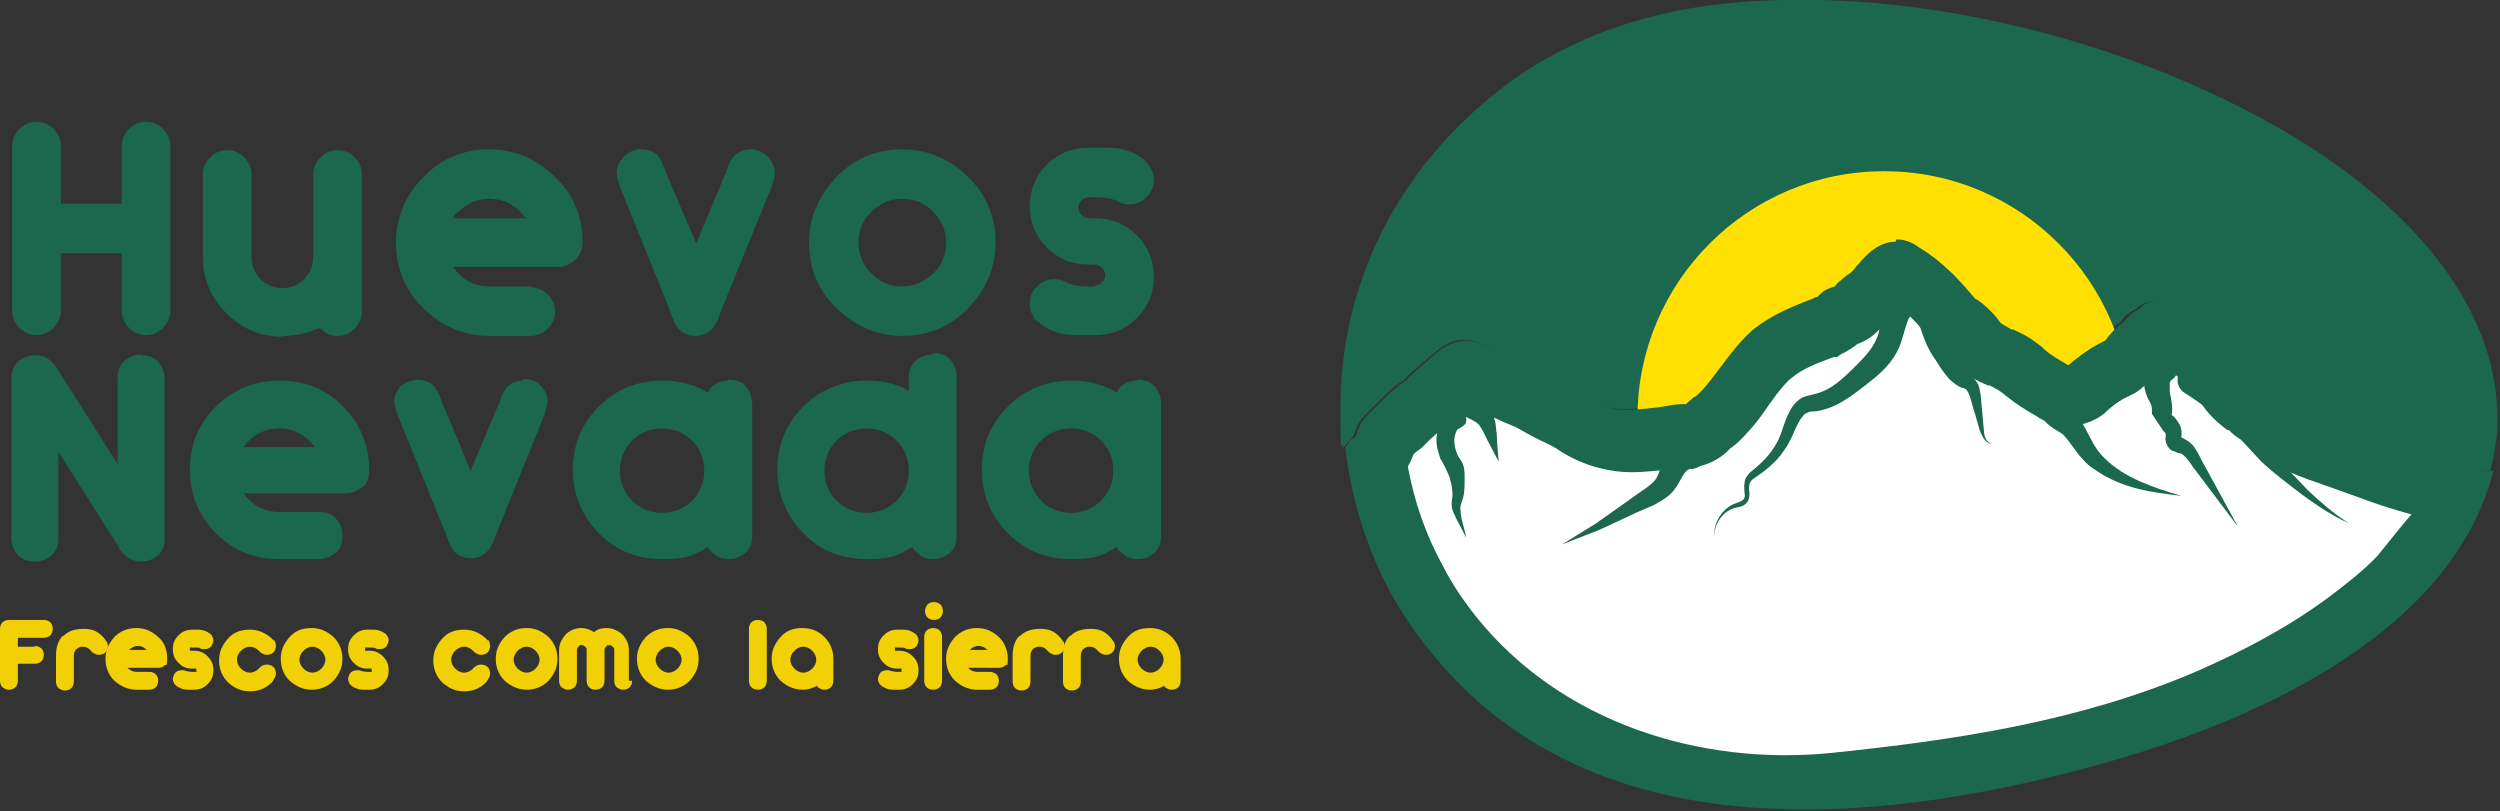
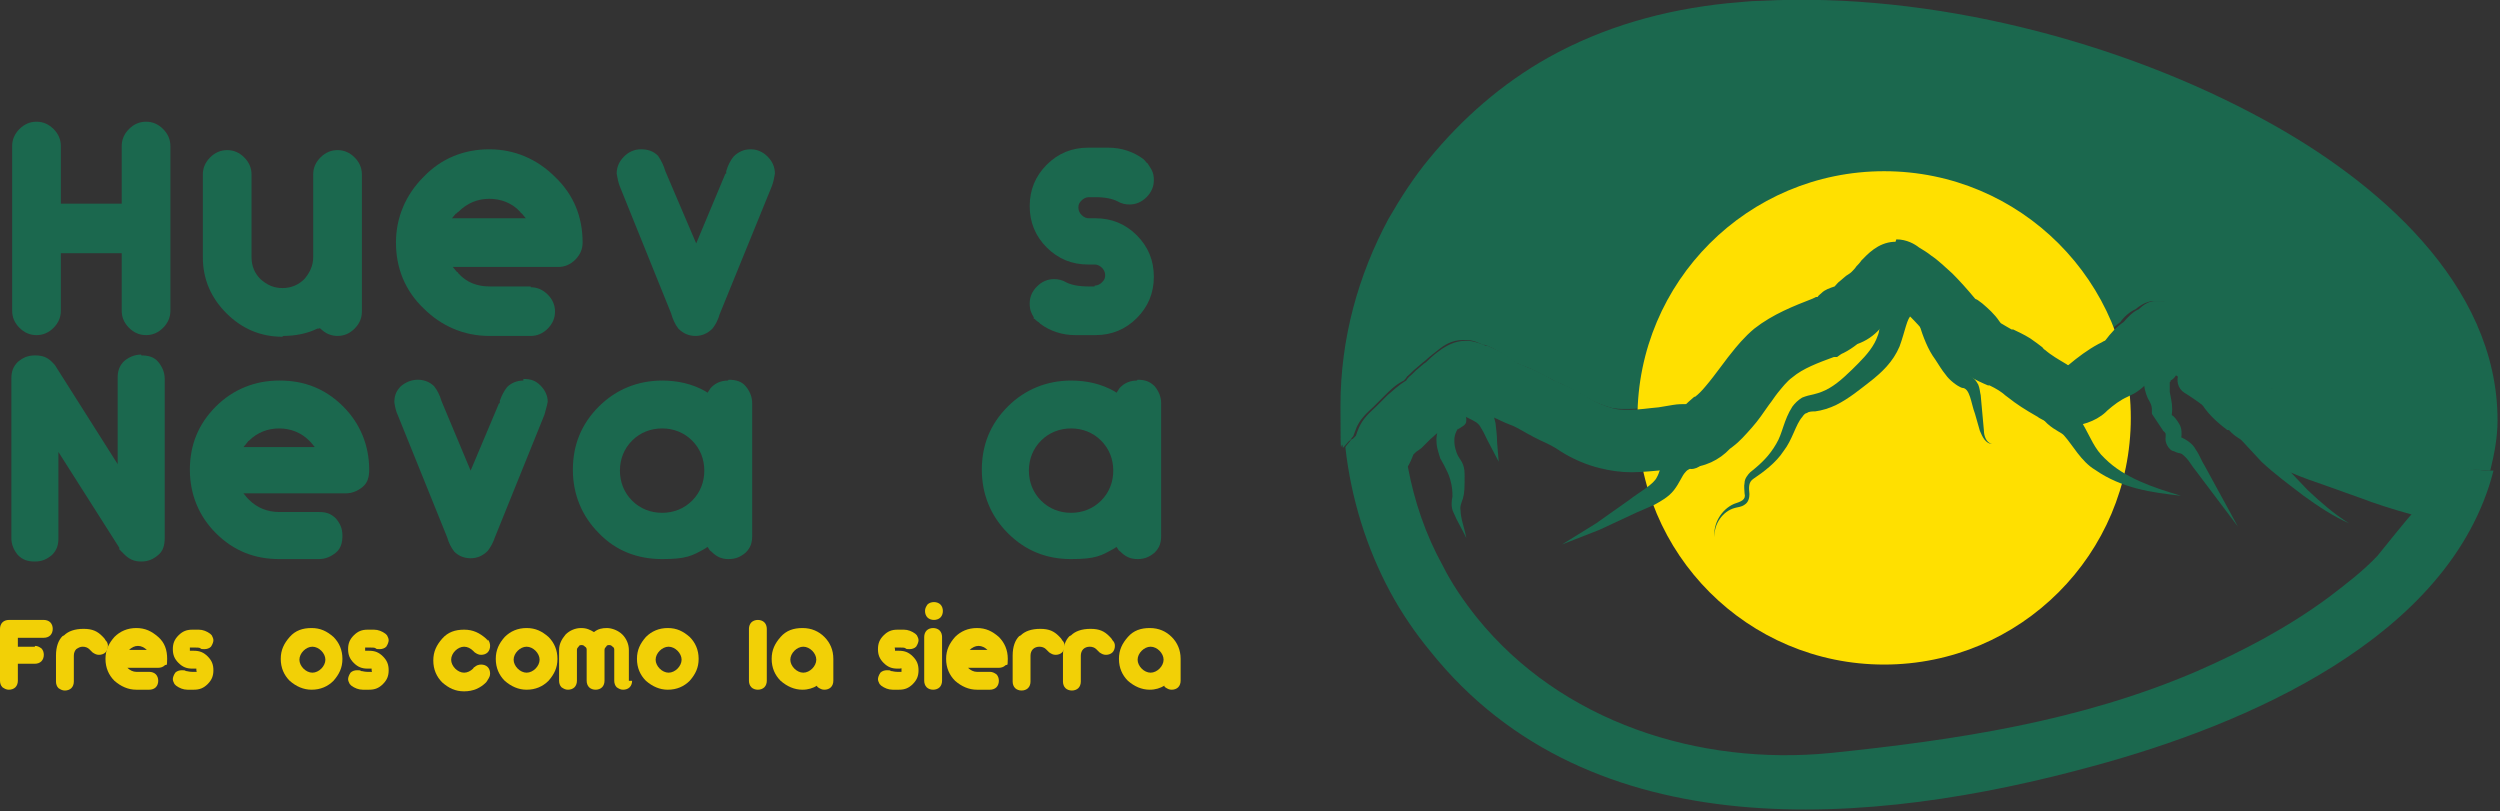
<svg xmlns="http://www.w3.org/2000/svg" viewBox="0 0 308.1 100">
  <rect x="0" y="0" width="308.1" height="100" fill="#333333" stroke="none" />
  <defs>
    <style>      .cls-1 {        fill: #1b684e;      }      .cls-2 {        fill: #fff;      }      .cls-3 {        fill: #ffe000;      }      .cls-4 {        fill: #f2d006;      }    </style>
  </defs>
  <g>
    <g id="Capa_1">
      <g>
        <g>
          <path class="cls-1" d="M217.1.1c-1.4,0-2.8.2-4.2.3-7.8.8-15.3,2.9-22.1,6.7-5.7,3.2-10.6,7.5-14.7,12.5-1.9,2.3-3.5,4.8-5,7.4-3.7,6.9-5.9,14.7-5.9,23s.1,3.5.3,5.2c.3-.3.5-.6.8-.9h.1c.1-.3.3-.4.4-.6,0,0,0,0,0,0,.2-.5.4-1.4,1.2-2.3.4-.5.9-.9,1.3-1.3l.3-.3.6-.6.5-.5c.6-.6,1.3-1.3,2.3-1.8.1-.1.3-.3.4-.5.4-.3.7-.7,1.1-1,.2-.2.5-.4.7-.6.2-.2.4-.3.5-.4.5-.5,1.1-.9,1.7-1.4h0c.5-.4,1.5-1.1,2.9-1.1s.3,0,.4,0c.9,0,1.6.4,2.1.6,0,0,.1,0,.2,0,.8.3,1.4.6,2,1,.3.2.6.4.9.6.3.2.7.5.9.6.3.1.6.3,1,.4,1.1.4,2,.9,2.9,1.4.3.1.6.3.8.4.3.2.6.3.9.4,1,.5,2.1,1,3.2,1.7.8.5,1.8.9,2.8,1.2.6.2,1.3.2,2.2.2s2.3-.1,3.5-.3c.6,0,1.2-.2,1.8-.3.6-.1,1.1-.1,1.6-.1.4-.4.7-.7,1-.9,0,0,0,0,.1,0,.4-.3.8-.8,1.3-1.3.6-.7,1.2-1.5,1.8-2.3.4-.6.8-1.2,1.3-1.7.7-.9,1.6-2,2.9-3.1,2.3-1.9,4.9-2.9,7.2-3.7l.4-.2c0,0,.2,0,.2,0,.1-.2.3-.3.5-.5.5-.4,1-.7,1.6-.8.2-.2.4-.4.7-.7.2-.2.5-.4.7-.6.3-.2.5-.4.7-.5.2-.2.4-.4.6-.7.2-.2.4-.5.6-.7h0c.6-.8,2-2.3,4-2.4,0,0,.2,0,.2,0,1.4,0,2.4.7,2.8,1h0c.5.3,1,.7,1.5,1,.9.6,1.7,1.4,2.6,2.2.9.9,1.8,1.8,2.8,3.1,0,0,.1,0,.2.1.2.1.4.3.7.5.7.6,1.5,1.3,2.1,2.2.1.2.2.3.3.3.3.2.7.4,1.2.6h.2c.6.3,1.4.7,2.1,1.1.6.4,1,.7,1.5,1.1.1,0,.2.2.3.3.8.6,1.7,1.2,2.7,1.8,0,0,.1,0,.2.1,0,0,0,0,0,0,1.2-1,2.4-1.9,3.7-2.6l.4-.2c.1,0,.2-.1.4-.2,0,0,0,0,.1-.1.6-.9,1.4-1.6,2.2-2.2.5-.7,1.2-1.3,1.9-1.6.7-.6,1.4-.9,2-1,.2,0,.4,0,.6,0,1.1,0,1.8.4,2.1.6l.6.3.6.3c2,1.2,3.9,2.7,5.7,4.4.5.5,1,1,1.5,1.7.2.3.4.6.5.9,0,0,0,.2.1.3.3.5.9,1,1.5,1.5.2.2.5.4.6.5.5.1,1.2.3,1.9.9.7.5,1.1,1,1.3,1.4,0,0,0,0,0,0,0,0,.1,0,.2.1.5.3.9.6,1.3.9,0,0,.2.1.3.2.6.4,1.4.7,2.4,1.1h0s2,.7,2,.7l4.2,1.5c2.8,1,5.4,2,8.1,2.4,1.1.2,2.1.6,3.2.9.4.1.8.2,1.2.2.6,0,1.2.1,1.8.1.5-2,.9-4.1.9-6.2,0-16.9-15.1-29.6-28.7-37C261.4,5.1,238-1,217.1.1Z" />
          <circle class="cls-3" cx="232.2" cy="51.5" r="30.4" />
          <g>
-             <path class="cls-2" d="M217.1,96.4c-1.7,0-3.6-.1-5.7-.4-12.9-1.5-24.4-7.8-32.4-17.7-1.8-2.2-3.3-4.5-4.6-6.9-2.5-4.6-4.2-9.6-4.9-14.8.1-.2.3-.3.3-.4.3-.3.5-.6.6-1,0,0,0-.2.1-.4.1-.3.2-.7.4-.9.3-.4.7-.7,1-1l1.5-1.4c.5-.5,1-1,1.6-1.3.3-.2.6-.4.9-.7l1.3-1.2c.2-.2.4-.3.5-.5.4-.3.6-.5.8-.7.3-.3.6-.6,1.1-.8.4-.3.8-.5,1.1-.5.4,0,.8.2,1.1.3.8.3,1.3.6,1.7.8.2.2.5.3.7.5.6.4,1,.7,1.4.9.3.2.8.4,1.4.6.9.3,1.7.8,2.5,1.2l1.8.9c.9.4,1.8.9,2.8,1.5,1.1.7,2.5,1.3,3.8,1.6.9.2,1.9.3,3.1.3s2.6-.1,3.9-.3c.7,0,1.4-.2,2-.3.4,0,.8,0,1.1,0,1,0,1.9-.4,2.6-1.2.2-.2.4-.3.5-.4.8-.7,1.4-1.2,2.1-2,.6-.8,1.3-1.6,1.9-2.5.5-.7.8-1.2,1.2-1.6.6-.8,1.4-1.7,2.3-2.5,1.8-1.5,4-2.3,6.2-3.1,0,0,.8-.3.9-.4.4-.2.8-.5,1.1-.9.7-.2,1.7-.8,2.2-1.3,0-.1.2-.2.3-.3l.6-.5c.4-.3.7-.6.9-.8.3-.3.6-.6.9-1l.5-.6c.4-.4,1-1.2,1.5-1.2h0c.3,0,.6.2.8.4.7.4,1,.7,1.4,1,.7.5,1.4,1.1,2.2,1.9.8.8,1.6,1.7,2.5,2.8.2.2.4.4.6.6,0,0,.6.4.8.6.6.5,1,.9,1.3,1.3.4.6.9,1.1,1.4,1.5.3.2,1,.5,1.7.8.7.3,1.2.5,1.8.9.4.3.8.6,1.1.8l.4.3c.9.7,1.9,1.3,3.1,2,.6.3,1.3.5,2,.5s1.6-.2,2.2-.7c.1,0,.3-.2.4-.3.8-.7,1.8-1.4,2.9-2l.8-.4c.5-.3.9-.6,1.2-1.1.5-.7.9-1.1,1.5-1.5.3-.2.6-.5.8-.8.2-.2.4-.4.5-.5.3-.2.6-.4.9-.6,0,0,.4,0,.4,0l1.1.6c1.8,1,3.5,2.3,5,3.9.4.4.7.7.9,1.1.1.2.2.4.3.6,0,0,.2.4.2.4.6,1.1,1.6,2,2.5,2.6.2.1.3.2.4.3.4.4.9.7,1.5.8.3,0,.5.1.7.3.2.1.3.3.5.6.3.4.6.7.9.9,0,0,.4.2.4.3.4.2.6.4.8.6l.3.3c1.1.8,2.2,1.2,3.3,1.6l6.2,2.3c2.8,1,5.7,2.1,8.7,2.6.5,0,1,.3,1.5.4.2,0,.4.1.6.2-8.6,19.5-43.7,34.7-83,35.3h-2.3Z" />
            <path class="cls-1" d="M235.2,36.5h0,0M234,37.8c.5.4,1,.8,1.5,1.3.7.7,1.4,1.5,2.3,2.5.4.5.8.9,1.3,1.2.1,0,.3.2.4.3,0,0,.2.1.2.2.4.3.5.5.5.5.7,1.1,1.5,1.9,2.4,2.5.8.5,1.7.9,2.4,1.2h.2c.4.2.8.4,1.1.6.3.2.6.4.8.6l.4.3c1,.8,2.1,1.5,3.5,2.3,0,0,.2.1.3.2,1.2.7,2.4,1,3.7,1s3.2-.5,4.5-1.7c0,0,.1-.1.2-.2.8-.7,1.6-1.3,2.5-1.7l.4-.2.4-.2c.9-.5,1.8-1.4,2.5-2.3.1-.2.3-.4.5-.5.2-.2.4-.3.7-.5,1.2.8,2.4,1.7,3.5,2.8.3.3.4.4.4.4,0,0,0,.2.1.3,0,.2.2.4.3.5.9,1.7,2.3,2.9,3.5,3.8h.2c.7.8,1.6,1.3,2.5,1.6.5.6,1,1.1,1.6,1.5.1,0,.3.2.7.4.2,0,.3.2.4.3l.4.3c1.4,1,2.9,1.5,4.2,2l2,.7,4.2,1.5c2.1.8,4.3,1.5,6.5,2.1-.1,0-3.8,4.6-4.2,5.1-1.8,1.9-3.9,3.5-6,5.1-5,3.7-10.5,6.6-16.2,9.1-14.4,6.2-29.7,8.5-45.2,10.1-16.2,1.6-33.2-3.8-43.6-16.7-1.6-2-3.1-4.2-4.2-6.4-2.1-3.8-3.5-7.9-4.3-12.2.3-.5.5-1,.7-1.5.2-.2.4-.4.6-.5l.4-.3.6-.6.5-.5c.4-.3.7-.7,1-.8.7-.4,1.2-.8,1.7-1.4l1-1c.1-.1.3-.2.4-.3.4-.3.8-.7,1-.9.2,0,.3.1.4.2.2.1.4.3.6.4.5.4,1.1.8,1.8,1.2.5.2,1,.5,1.8.8.6.2,1.3.6,2,1,.3.2.6.3.9.5l1,.5c.9.4,1.7.8,2.4,1.3,1.4.9,3.2,1.7,4.9,2.1,1.2.3,2.5.5,3.9.5s3-.2,4.3-.3c.7,0,1.4-.2,2.2-.3,0,0,.2,0,.5,0,1.9,0,3.8-.9,5.1-2.3,0,0,0,0,0,0s0,0,0,0c0,0,.3-.2.4-.3.8-.6,1.5-1.4,2.3-2.3.8-.9,1.4-1.8,2.1-2.8.4-.5.7-1,1.1-1.5.5-.6,1.1-1.4,1.8-1.9,1.3-1.1,3.2-1.8,5.1-2.5h.4c.3-.2.5-.4.8-.5.6-.3,1.2-.7,1.7-1.1,1.1-.4,2-1,2.8-1.9.2-.1.3-.3.5-.4.5-.4.9-.7,1.2-1,.3-.2.6-.6.9-.9M268.4,43.4h0,0M267.4,44h0,0M181.9,49h0,0M174,55.7h0,0M233.6,29.8c0,0-.2,0-.2,0-2,.1-3.3,1.6-4,2.3h0c-.2.3-.4.5-.6.7-.2.3-.4.5-.6.7-.2.2-.4.3-.7.5-.2.2-.5.4-.7.6-.3.2-.5.5-.7.7-.6.2-1.2.4-1.6.8-.2.2-.4.3-.5.5,0,0-.1,0-.2,0l-.4.2c-2.3.9-4.9,1.9-7.2,3.7-1.2,1-2.2,2.2-2.9,3.1-.5.6-.9,1.2-1.3,1.7-.6.8-1.2,1.6-1.8,2.3-.5.6-.9,1-1.3,1.3,0,0,0,0-.1,0-.2.2-.6.5-1,.9-.5,0-1,0-1.6.1-.6.1-1.2.2-1.8.3-1.2.1-2.4.3-3.5.3s-1.5,0-2.2-.2c-1-.3-2-.7-2.8-1.2-1.1-.7-2.1-1.2-3.2-1.7-.3-.1-.6-.3-.9-.4-.3-.1-.6-.3-.8-.4-.9-.5-1.8-1-2.9-1.4-.4-.2-.7-.3-1-.4-.2-.1-.6-.4-.9-.6-.3-.2-.6-.4-.9-.6-.6-.4-1.3-.7-2-1,0,0-.1,0-.2,0-.5-.2-1.2-.5-2.1-.6-.1,0-.2,0-.4,0-1.4,0-2.4.7-2.9,1h0c-.7.5-1.2.9-1.7,1.4-.1.1-.3.3-.5.4-.2.2-.5.4-.7.6-.4.3-.7.7-1.1,1-.2.2-.3.3-.4.5-1,.6-1.7,1.3-2.3,1.8l-.5.5-.6.6-.3.3c-.4.4-.9.8-1.3,1.3-.7.8-1,1.7-1.2,2.3,0,0,0,0,0,0-.1.1-.3.3-.4.4h-.1c-.3.4-.6.7-.8,1,.7,6.3,2.6,12.4,5.5,17.8,1.4,2.6,3.1,5.1,5,7.4,19.7,24.6,54.4,21.6,81.7,14.1,18.5-5,44-15.7,49.3-36.4-.6,0-1.2,0-1.8-.1-.4,0-.8-.1-1.2-.2-1.1-.3-2-.7-3.2-.9-2.7-.5-5.3-1.4-8.1-2.4l-4.2-1.5-2-.7h0c-1-.4-1.8-.6-2.4-1.1,0,0-.2-.1-.3-.2-.3-.3-.7-.6-1.3-.9-.1,0-.2-.1-.2-.1,0,0,0,0,0,0-.2-.3-.6-.9-1.3-1.4-.7-.5-1.5-.7-1.9-.9-.2-.1-.4-.3-.6-.5-.6-.5-1.3-1-1.5-1.5,0,0,0-.2-.1-.3-.1-.2-.3-.6-.5-.9-.4-.7-1-1.3-1.5-1.7-1.8-1.7-3.7-3.2-5.7-4.4l-.6-.3-.6-.3c-.2-.1-1-.6-2.1-.6s-.4,0-.6,0c-.6,0-1.3.3-2,1-.7.3-1.3.9-1.9,1.6-.9.6-1.6,1.4-2.2,2.2,0,0,0,0-.1.1-.1,0-.2.1-.4.2l-.4.2c-1.3.7-2.5,1.6-3.7,2.6,0,0,0,0,0,0,0,0-.1,0-.2-.1-1-.6-1.9-1.1-2.7-1.8-.1,0-.2-.2-.3-.3-.4-.3-.9-.7-1.5-1.1-.8-.5-1.5-.8-2.1-1.1h-.2c-.5-.3-.9-.5-1.2-.7,0,0-.1,0-.3-.3-.6-.9-1.4-1.6-2.1-2.2-.3-.2-.5-.4-.7-.5,0,0-.1,0-.2-.1-1-1.2-1.9-2.2-2.8-3.1-.9-.8-1.7-1.6-2.6-2.2-.5-.4-1-.7-1.5-1h0c-.5-.4-1.5-1-2.8-1Z" />
          </g>
          <g>
            <path class="cls-1" d="M235.6,38.8c-.6.4-.8,2-1.5,3.9-.8,1.9-2.2,3.2-3.6,4.3-1.3,1-2.6,2.1-4.2,2.9-.8.4-1.8.7-2.6.8-.3,0-.8,0-1,.2-.2,0-.4.2-.6.5-.8.9-1.2,2.8-2.3,4.2-.9,1.4-2.5,2.6-3.7,3.4-.6.4-.6,1-.5,1.9,0,.4-.1,1-.6,1.3-.4.3-.9.3-1.2.4-1.5.4-2.6,2-2.5,3.6-.2-1.6.8-3.4,2.4-4.1.9-.3,1.5-.5,1.3-1.3,0-.4-.1-.8,0-1.3,0-.5.4-1,.7-1.3,1.4-1.1,2.4-2.1,3.2-3.5.8-1.3.9-2.9,2-4.6.3-.4.7-.8,1.2-1.1.5-.2.9-.3,1.4-.4.8-.2,1.3-.4,2-.8,1.2-.7,2.4-1.9,3.5-3,1.1-1.1,2-2.2,2.4-3.4.5-1.1,0-3.1,1.8-5.2l.2-.2c.6-.8,1.8-1,2.6-.3.8.6,1,1.8.3,2.6-.1.2-.3.3-.5.4Z" />
            <path class="cls-1" d="M240,39.3c.2,1.2.3,2.5.9,3.8.2.6.5,1.3.8,1.9.3.6.4.9,1.1,1.3l.5.4c.2.2.4.5.5.7.2.5.2.9.3,1.3l.2,2.2.2,2.2c0,.6.3,1.5,1,1.6-.8,0-1.2-.9-1.5-1.6l-.6-2.1c-.5-1.3-.6-3.2-1.6-3.2-.6-.2-1.6-1-2-1.6-.5-.6-.9-1.3-1.3-1.9-.9-1.2-1.5-2.8-2-4.4-.3-.9.1-2,1.1-2.3.9-.3,2,.1,2.3,1.1,0,0,0,.2,0,.3v.3Z" />
            <path class="cls-1" d="M252.2,47.5c1.9,1,2.1,2.3,2.4,2.5.3.4,1.3.9,2,2.1,1.1,1.9,1.5,3.2,2.8,4.4,2.4,2.4,6,3.6,9.4,4.6-3.6-.4-7.3-.9-10.6-3.2-1.7-1-2.8-3.1-3.8-4.2-.3-.4-1.1-.6-2.1-1.5-1-1-1.5-1.6-1.3-1.4-.9-.3-1.4-1.4-1.1-2.3.3-.9,1.4-1.4,2.3-1.1Z" />
            <path class="cls-1" d="M267.4,47.1c.2-.1.1-.3,0,0,0,.3,0,.7,0,1.2.1.6.3,1.3.3,2.1,0,.8-.2,1.9-1,2.6l-1.4-2.1c.7-.3,1.6-.2,2.1.1.6.3.9.8,1.2,1.3.3.5.3,1.3.2,1.7,0,.2,0,.2,0,0,0-.1-.2-.2-.2-.2,0,0,.7.3,1.1.6.4.3.7.6.9,1,.5.7.7,1.4,1.1,2l4.1,7.5-5.2-6.9c-.5-.6-.8-1.2-1.2-1.6-.2-.2-.4-.4-.6-.5-.3-.1-.3,0-.9-.3-.3,0-.7-.4-.9-.9-.2-.5-.1-.8-.1-1,0-.4,0-.2-.1-.4-.2-.3-.5-.2-.2-.2l-1.4-2.1c0,0,0-.2,0-.6,0-.4-.2-.8-.5-1.3-.3-.7-.5-1.4-.5-2.3,0-.8.4-2.3,1.6-3,.9-.5,2-.1,2.4.7.5.9.1,2-.7,2.4Z" />
            <path class="cls-1" d="M271.3,45.5c1.8,1.5,3.4,3.1,4.8,4.8,1.5,1.8,2.7,3.6,3.9,5.4,1.4,1.6,2.9,3.1,4.4,4.7,1.6,1.5,3.2,2.9,5.1,4.1-2-.9-3.8-2.1-5.6-3.4-1.7-1.3-3.6-2.7-5.2-4.2-1.5-1.6-3-3.3-4.5-4.7-1.6-1.4-3.2-2.7-5-3.8-.8-.5-1.1-1.6-.6-2.5.5-.8,1.6-1.1,2.5-.6,0,0,.1.1.2.2Z" />
            <path class="cls-1" d="M208.3,57.8c.2-.1-.3,0-.6.4-.4.4-.7,1.3-1.4,2.2-.7.9-1.7,1.4-2.4,1.8l-2.3,1-4.5,2.1-4.6,1.8,4.2-2.6,4.1-2.9c1.3-1,3-1.9,3.4-2.8.3-.5.4-1.2.9-2.2.5-.9,1.4-2.2,3.3-2.4,1,0,1.8.8,1.8,1.8s-.8,1.8-1.8,1.8Z" />
            <path class="cls-1" d="M179.7,52.8c-.8,1.1-.4,2.5-.1,3.2s.9,1,.9,2.5,0,2.2-.2,2.9c-.2.6-.4,1-.3,1.5,0,1,.5,2.2.7,3.4-.5-1.1-1.1-2-1.6-3.2-.3-.6-.2-1.5-.1-1.9,0-.5,0-1.2-.3-2.2s-1.2-2.5-1.2-2.5c-.3-1.1-.9-2.2,0-4.3l-.9-.6c0-1.1,1-2,2.2-1.9,1.1,0,2,1,1.9,2.2,0,.5-.6.7-1,1Z" />
            <path class="cls-1" d="M181.3,47.7l1.6,1.8c.3.4.6.7.9,1.2.3.5.4,1,.5,1.4.1.9.2,1.6.2,2.4l.2,2.4-1.1-2.1c-.4-.7-.7-1.5-1.1-2.1-.3-.6-.8-.8-1.4-1.1l-2.1-1.1c-.9-.5-1.3-1.6-.8-2.5.5-.9,1.6-1.3,2.5-.8.2.1.4.3.6.4Z" />
          </g>
        </g>
        <g>
          <path class="cls-1" d="M18,15c-.8,0-1.5.3-2.1.9-.6.6-.9,1.3-.9,2.1v7.1h-7.5v-7.1c0-.8-.3-1.5-.9-2.1s-1.3-.9-2.1-.9-1.5.3-2.1.9-.9,1.3-.9,2.1v20.3c0,.8.3,1.5.9,2.1.6.6,1.3.9,2.1.9s1.5-.3,2.1-.9c.6-.6.9-1.3.9-2.1v-7.1h7.5v7.1c0,.8.3,1.5.9,2.1.6.6,1.3.9,2.1.9s1.5-.3,2.1-.9c.6-.6.9-1.3.9-2.1v-20.3c0-.8-.3-1.5-.9-2.1-.6-.6-1.3-.9-2.1-.9Z" />
          <path class="cls-1" d="M34.9,41.4c1.5,0,3-.3,4.2-.9h.2c0-.1.2,0,.2,0,.6.6,1.3.9,2.1.9s1.5-.3,2.1-.9c.6-.6.9-1.3.9-2.1v-16.9c0-.8-.3-1.5-.9-2.1-.6-.6-1.3-.9-2.1-.9s-1.5.3-2.1.9c-.6.6-.9,1.3-.9,2.1v10.2c0,1-.4,1.9-1.1,2.7-.7.7-1.6,1.1-2.7,1.1s-1.9-.4-2.7-1.1c-.7-.7-1.1-1.6-1.1-2.7v-10.2c0-.8-.3-1.5-.9-2.1s-1.3-.9-2.1-.9-1.5.3-2.1.9-.9,1.3-.9,2.1v10.2c0,2.7,1,5,2.9,6.9,1.9,1.9,4.2,2.9,6.9,2.9Z" />
          <path class="cls-1" d="M65.4,35.3h-5.1c-1.5,0-2.8-.5-3.8-1.6,0,0-.1-.2-.2-.2l-.5-.6h13c.8,0,1.5-.3,2.1-.9.6-.6.9-1.3.9-2.1,0-3.2-1.1-5.9-3.4-8.1-2.2-2.2-5-3.4-8.1-3.4s-5.9,1.1-8.1,3.4c-2.2,2.2-3.4,5-3.4,8.1s1.1,5.9,3.4,8.1c2.2,2.2,5,3.4,8.1,3.4h5.1c.8,0,1.5-.3,2.1-.9.6-.6.9-1.3.9-2.1s-.3-1.5-.9-2.1c-.6-.6-1.3-.9-2.1-.9ZM56.3,26.3c0,0,.1-.2.2-.2,1.1-1.1,2.4-1.6,3.8-1.6s2.8.5,3.8,1.6c0,0,.1.2.2.2l.5.6h-9.1l.5-.6Z" />
          <path class="cls-1" d="M82.7,38.6c.2.7.5,1.4.9,1.9.6.6,1.3.9,2.1.9s1.5-.3,2.1-.9c.4-.5.7-1.1.9-1.8l6.4-15.7c.2-.5.3-1,.4-1.6,0-.8-.3-1.5-.9-2.1s-1.3-.9-2.1-.9-1.5.3-2.1.9c-.4.5-.7,1.1-.9,1.8v.3h-.1l-3.6,8.6-3.8-8.9c-.2-.7-.5-1.3-.9-1.9-.6-.6-1.3-.8-2.1-.8s-1.5.3-2.1.9-.9,1.3-.9,2.1c.1.6.2,1.1.4,1.6l6.3,15.6Z" />
-           <path class="cls-1" d="M119.3,21.8c-2.2-2.2-5-3.4-8.1-3.4s-5.9,1.1-8.1,3.4-3.4,5-3.4,8.1,1.1,5.9,3.4,8.1,5,3.4,8.1,3.4,5.9-1.1,8.1-3.4,3.4-5,3.4-8.1-1.1-5.9-3.4-8.1ZM115,33.7c-1.1,1.1-2.4,1.6-3.8,1.6s-2.8-.5-3.8-1.6c-1.1-1.1-1.6-2.4-1.6-3.8s.5-2.8,1.6-3.8c1.1-1.1,2.4-1.6,3.8-1.6s2.8.5,3.8,1.6c1.1,1.1,1.6,2.4,1.6,3.8s-.5,2.8-1.6,3.8Z" />
          <path class="cls-1" d="M134.9,35.3h-.8c-1.2,0-2.1-.2-2.7-.5-.5-.3-1-.4-1.5-.4-.8,0-1.5.3-2.1.9-.6.6-.9,1.3-.9,2.1s.2,1.2.5,1.7v.2c.1,0,.1,0,.1,0,.1.1.3.3.5.4,0,0,.1.1.2.2,1.2.9,2.7,1.4,4.3,1.4h2.5c2,0,3.7-.7,5.1-2.1,1.4-1.4,2.1-3.1,2.1-5.1s-.7-3.7-2.1-5.1c-1.4-1.4-3.1-2.1-5.1-2.1h-.8c-.3,0-.6-.1-.9-.4-.2-.2-.4-.5-.4-.9s.1-.6.4-.9c.2-.2.5-.4.9-.4h.8c1.2,0,2.1.2,2.7.5.5.3,1,.4,1.5.4.8,0,1.5-.3,2.1-.9s.9-1.3.9-2.1-.2-1.2-.6-1.8l-.2-.3c-.1,0-.2-.2-.3-.3,0,0-.1-.1-.2-.2-1.2-.9-2.7-1.4-4.3-1.4h-2.5c-2,0-3.7.7-5.1,2.1s-2.1,3.1-2.1,5.1.7,3.7,2.1,5.1c1.4,1.4,3.1,2.1,5.1,2.1h.8c.3,0,.6.1.9.4.2.2.4.5.4.9s-.1.6-.4.9c-.2.2-.5.4-.9.4Z" />
          <path class="cls-1" d="M17.4,43.7c-.8,0-1.5.3-2.1.8-.6.6-.8,1.2-.8,2.1v10.6l-7.6-12c-.1-.2-.3-.4-.5-.6-.6-.6-1.2-.8-2.1-.8s-1.5.3-2.1.8c-.6.6-.8,1.2-.8,2.1v19.6c0,.8.3,1.5.8,2.1.6.6,1.2.8,2.1.8s1.5-.3,2.1-.8c.6-.6.8-1.2.8-2.1v-10.6l7.5,11.8h0v.2c.2.2.4.4.6.6.6.6,1.2.9,2.1.9s1.5-.3,2.1-.8.8-1.2.8-2.1v-19.6c0-.8-.3-1.5-.8-2.1s-1.2-.8-2.1-.8Z" />
          <path class="cls-1" d="M34.4,46.9c-3,0-5.7,1.1-7.8,3.2-2.2,2.2-3.2,4.8-3.2,7.8s1.1,5.7,3.2,7.8c2.2,2.2,4.8,3.2,7.8,3.2h4.9c.8,0,1.5-.3,2.1-.8s.8-1.2.8-2.1-.3-1.5-.8-2.1c-.6-.6-1.2-.8-2.1-.8h-4.9c-1.4,0-2.7-.5-3.7-1.5,0,0-.1-.1-.2-.2l-.5-.6h12.6c.8,0,1.5-.3,2.1-.8s.8-1.2.8-2.1c0-3-1.1-5.7-3.2-7.8-2.2-2.2-4.8-3.2-7.8-3.2ZM30,55.1l.5-.6c0,0,.1-.2.2-.2,1-1,2.3-1.5,3.7-1.5s2.7.5,3.7,1.5c0,0,.1.1.2.2l.5.6h-8.8Z" />
          <path class="cls-1" d="M64.5,46.9c-.8,0-1.5.3-2,.8-.4.5-.7,1.1-.9,1.7v.3h-.1l-3.5,8.3-3.6-8.6c-.2-.7-.5-1.3-.9-1.8-.5-.5-1.2-.8-2-.8s-1.5.3-2.1.8c-.6.6-.8,1.2-.8,2,.1.6.2,1.1.4,1.5l6.1,15.1c.2.7.5,1.3.9,1.8.5.5,1.2.8,2,.8s1.5-.3,2.1-.9c.4-.5.7-1.1.9-1.7l6.1-15.1c.1-.4.3-1,.4-1.6,0-.7-.3-1.4-.9-2-.6-.6-1.2-.8-2.1-.8Z" />
          <path class="cls-1" d="M89.7,46.9c-.8,0-1.5.3-2,.8-.1.1-.2.2-.3.4l-.2.3-.3-.2c-1.6-.9-3.4-1.3-5.3-1.3-3,0-5.7,1.1-7.8,3.2-2.2,2.2-3.2,4.8-3.2,7.8s1.1,5.7,3.2,7.8c2.1,2.2,4.8,3.2,7.8,3.2s3.7-.4,5.3-1.3l.3-.2.2.3c0,.1.2.2.3.3.6.6,1.2.9,2.1.9s1.5-.3,2.1-.8c.6-.6.8-1.2.8-2.1v-16.3c0-.8-.3-1.5-.8-2.1s-1.2-.8-2.1-.8ZM85.3,61.7c-1,1-2.3,1.5-3.7,1.5s-2.7-.5-3.7-1.5c-1-1-1.5-2.3-1.5-3.7s.5-2.7,1.5-3.7c1-1,2.3-1.5,3.7-1.5s2.7.5,3.7,1.5c1,1,1.5,2.3,1.5,3.7s-.5,2.7-1.5,3.7Z" />
-           <path class="cls-1" d="M114.9,43.7c-.8,0-1.5.3-2.1.8-.6.6-.8,1.2-.8,2.1v1.6l-.5-.3c-1.4-.7-3-1-4.7-1-3,0-5.7,1.1-7.8,3.2-2.2,2.2-3.2,4.8-3.2,7.8s1.1,5.7,3.2,7.8c2.1,2.2,4.8,3.2,7.8,3.2s3.7-.4,5.3-1.3l.3-.2.2.3c0,.1.2.2.3.3.6.6,1.2.9,2.1.9s1.5-.3,2.1-.8c.6-.6.8-1.2.8-2.1v-19.6c0-.8-.3-1.5-.8-2.1-.6-.6-1.2-.8-2.1-.8ZM110.5,61.7c-1,1-2.3,1.5-3.7,1.5s-2.7-.5-3.7-1.5c-1-1-1.5-2.3-1.5-3.7s.5-2.7,1.5-3.7c1-1,2.3-1.5,3.7-1.5s2.7.5,3.7,1.5c1,1,1.5,2.3,1.5,3.7s-.5,2.7-1.5,3.7Z" />
          <path class="cls-1" d="M140.1,46.9c-.8,0-1.5.3-2,.8-.1.1-.2.2-.3.4l-.2.3-.3-.2c-1.6-.9-3.4-1.3-5.3-1.3-3,0-5.7,1.1-7.8,3.2-2.2,2.2-3.2,4.8-3.2,7.8s1.1,5.7,3.2,7.8c2.2,2.2,4.8,3.2,7.8,3.2s3.7-.4,5.3-1.3l.3-.2.2.3c0,.1.2.2.3.3.6.6,1.2.9,2.1.9s1.5-.3,2.1-.8c.6-.6.8-1.2.8-2.1v-16.3c0-.8-.3-1.5-.8-2.1-.6-.6-1.2-.8-2.1-.8ZM135.7,61.7c-1,1-2.3,1.5-3.7,1.5s-2.7-.5-3.7-1.5c-1-1-1.5-2.3-1.5-3.7s.5-2.7,1.5-3.7c1-1,2.3-1.5,3.7-1.5s2.7.5,3.7,1.5c1,1,1.5,2.3,1.5,3.7s-.5,2.7-1.5,3.7Z" />
          <g>
            <path class="cls-4" d="M4.3,79.6c.3,0,.5.1.8.3.2.2.3.5.3.8s-.1.6-.3.8c-.2.2-.5.3-.8.3h-2.1v2.1c0,.3-.1.6-.3.8-.2.2-.5.3-.8.3s-.5-.1-.8-.3c-.2-.2-.3-.5-.3-.8v-6.4c0-.3.1-.6.3-.8.2-.2.5-.3.8-.3h4.3c.3,0,.6.1.8.3.2.2.3.5.3.8s-.1.6-.3.8c-.2.2-.5.3-.8.3h-3.2v1.1h2.1Z" />
            <path class="cls-4" d="M7.9,78.3c.5-.5,1.3-.8,2.4-.8s1.7.3,2.3.9c.2.2.3.3.4.5.2.2.3.4.3.7s-.1.6-.3.8c-.2.2-.5.3-.8.3s-.5-.1-.8-.3l-.4-.4c-.2-.2-.5-.3-.8-.3s-.5.1-.8.3c-.2.2-.3.5-.3.8v3.2c0,.3-.1.6-.3.8-.2.2-.5.3-.8.3s-.5-.1-.8-.3c-.2-.2-.3-.5-.3-.8v-3.2c0-1.1.3-1.9.8-2.4Z" />
            <path class="cls-4" d="M15.7,82.3s0,0,0,0c.3.3.7.5,1.1.5h1.6c.3,0,.6.1.8.3.2.2.3.5.3.8s-.1.6-.3.8c-.2.2-.5.3-.8.3h-1.6c-1,0-1.9-.4-2.7-1.1-.7-.7-1.1-1.6-1.1-2.7s.4-1.9,1.1-2.7c.7-.7,1.6-1.1,2.7-1.1s1.9.4,2.7,1.1,1.1,1.6,1.1,2.7-.1.6-.3.8c-.2.2-.5.3-.8.3h-3.9ZM18.1,80.1s0,0,0,0c-.3-.3-.7-.5-1.1-.5s-.8.2-1.1.5c0,0,0,0,0,0h2.4Z" />
            <path class="cls-4" d="M23.7,82.8h.3c0,0,.1,0,.2,0s0-.1,0-.2,0-.1,0-.2c0,0-.1,0-.2,0h-.3c-.7,0-1.2-.2-1.7-.7s-.7-1-.7-1.7.2-1.2.7-1.7,1-.7,1.7-.7h.8c.5,0,1,.2,1.4.5,0,0,0,0,0,0,0,0,.1.1.2.2,0,0,0,0,0,0,.1.2.2.4.2.6s-.1.5-.3.8c-.2.2-.5.3-.8.3s-.4,0-.5-.1-.4-.1-.8-.1h-.3c0,0-.1,0-.2,0,0,0,0,.1,0,.2s0,.1,0,.2c0,0,.1,0,.2,0h.3c.7,0,1.2.2,1.7.7s.7,1,.7,1.7-.2,1.2-.7,1.7-1,.7-1.7.7h-.8c-.5,0-1-.2-1.4-.5,0,0,0,0,0,0,0,0-.1-.1-.2-.2,0,0,0,0,0,0-.1-.2-.2-.4-.2-.6s.1-.5.3-.8c.2-.2.5-.3.8-.3s.4,0,.5.1c.2,0,.4.1.8.1Z" />
-             <path class="cls-4" d="M33.7,78.8s0,0,0,0c.2.2.3.5.3.8s-.1.6-.3.8-.5.3-.8.3-.5-.1-.8-.3c0,0-.1-.1-.2-.2,0,0,0,0,0,0-.3-.3-.7-.5-1.1-.5s-.8.2-1.1.5c-.3.3-.5.7-.5,1.1s.2.8.5,1.1c.3.3.7.5,1.1.5s.8-.2,1.1-.5c0,0,0,0,0,0,0,0,.1-.2.2-.2.2-.2.5-.3.8-.3s.6.1.8.3c.2.2.3.5.3.8s-.1.5-.3.8c0,0,0,0,0,0,0,0-.1.2-.2.3-.7.7-1.6,1.1-2.7,1.1s-1.9-.4-2.7-1.1c-.7-.7-1.1-1.6-1.1-2.7s.4-1.9,1.1-2.7,1.6-1.1,2.7-1.1,1.9.4,2.7,1.1c0,0,.2.2.2.3Z" />
            <path class="cls-4" d="M38.4,85c-1,0-1.9-.4-2.7-1.1-.7-.7-1.1-1.6-1.1-2.7s.4-1.9,1.1-2.7,1.6-1.1,2.7-1.1,1.9.4,2.7,1.1c.7.7,1.1,1.6,1.1,2.7s-.4,1.9-1.1,2.7c-.7.7-1.6,1.1-2.7,1.1ZM39.6,82.4c.3-.3.5-.7.5-1.1s-.2-.8-.5-1.1c-.3-.3-.7-.5-1.1-.5s-.8.2-1.1.5c-.3.3-.5.7-.5,1.1s.2.8.5,1.1c.3.3.7.5,1.1.5s.8-.2,1.1-.5Z" />
            <path class="cls-4" d="M45.3,82.8h.3c0,0,.1,0,.2,0s0-.1,0-.2,0-.1,0-.2c0,0-.1,0-.2,0h-.3c-.7,0-1.2-.2-1.7-.7s-.7-1-.7-1.7.2-1.2.7-1.7,1-.7,1.7-.7h.8c.5,0,1,.2,1.4.5,0,0,0,0,0,0,0,0,.1.1.2.2,0,0,0,0,0,0,.1.2.2.4.2.6s-.1.5-.3.8c-.2.2-.5.3-.8.3s-.4,0-.5-.1-.4-.1-.8-.1h-.3c0,0-.1,0-.2,0,0,0,0,.1,0,.2s0,.1,0,.2c0,0,.1,0,.2,0h.3c.7,0,1.2.2,1.7.7s.7,1,.7,1.7-.2,1.2-.7,1.7-1,.7-1.7.7h-.8c-.5,0-1-.2-1.4-.5,0,0,0,0,0,0,0,0-.1-.1-.2-.2,0,0,0,0,0,0-.1-.2-.2-.4-.2-.6s.1-.5.3-.8c.2-.2.5-.3.8-.3s.4,0,.5.1c.2,0,.4.1.8.1Z" />
            <path class="cls-4" d="M60.1,78.8s0,0,0,0c.2.2.3.5.3.8s-.1.6-.3.8-.5.3-.8.3-.5-.1-.8-.3c0,0-.1-.1-.2-.2,0,0,0,0,0,0-.3-.3-.7-.5-1.1-.5s-.8.2-1.1.5c-.3.3-.5.7-.5,1.1s.2.8.5,1.1c.3.3.7.5,1.1.5s.8-.2,1.1-.5c0,0,0,0,0,0,0,0,.1-.2.2-.2.2-.2.5-.3.8-.3s.6.1.8.3c.2.2.3.5.3.8s-.1.5-.3.8c0,0,0,0,0,0,0,0-.1.2-.2.3-.7.7-1.6,1.1-2.7,1.1s-1.9-.4-2.7-1.1c-.7-.7-1.1-1.6-1.1-2.7s.4-1.9,1.1-2.7,1.6-1.1,2.7-1.1,1.9.4,2.7,1.1c0,0,.2.2.2.3Z" />
            <path class="cls-4" d="M64.9,85c-1,0-1.9-.4-2.7-1.1-.7-.7-1.1-1.6-1.1-2.7s.4-1.9,1.1-2.7c.7-.7,1.6-1.1,2.7-1.1s1.9.4,2.7,1.1c.7.7,1.1,1.6,1.1,2.7s-.4,1.9-1.1,2.7c-.7.7-1.6,1.1-2.7,1.1ZM66,82.4c.3-.3.5-.7.5-1.1s-.2-.8-.5-1.1c-.3-.3-.7-.5-1.1-.5s-.8.2-1.1.5c-.3.3-.5.7-.5,1.1s.2.8.5,1.1c.3.3.7.5,1.1.5s.8-.2,1.1-.5Z" />
            <path class="cls-4" d="M77.9,83.9c0,.3-.1.6-.3.8-.2.2-.5.3-.8.3s-.5-.1-.8-.3c-.2-.2-.3-.5-.3-.8v-3.8c0-.1,0-.3-.2-.4-.1-.1-.2-.2-.4-.2s-.3,0-.4.2c-.1.1-.2.2-.2.4v3.8c0,.3-.1.6-.3.8-.2.2-.5.3-.8.3s-.6-.1-.8-.3c-.2-.2-.3-.5-.3-.8v-3.8c0-.1,0-.3-.2-.4-.1-.1-.2-.2-.4-.2s-.3,0-.4.2c-.1.1-.2.2-.2.4v3.8c0,.3-.1.6-.3.8-.2.2-.5.3-.8.3s-.5-.1-.8-.3c-.2-.2-.3-.5-.3-.8v-3.8c0-.7.3-1.3.8-1.9.5-.5,1.2-.8,1.9-.8s1.1.2,1.6.5c.5-.4,1-.5,1.6-.5s1.4.3,1.9.8c.5.5.8,1.2.8,1.9v3.8Z" />
            <path class="cls-4" d="M82.3,85c-1,0-1.9-.4-2.7-1.1-.7-.7-1.1-1.6-1.1-2.7s.4-1.9,1.1-2.7c.7-.7,1.6-1.1,2.7-1.1s1.9.4,2.7,1.1c.7.7,1.1,1.6,1.1,2.7s-.4,1.9-1.1,2.7c-.7.7-1.6,1.1-2.7,1.1ZM83.5,82.4c.3-.3.5-.7.5-1.1s-.2-.8-.5-1.1c-.3-.3-.7-.5-1.1-.5s-.8.2-1.1.5c-.3.3-.5.7-.5,1.1s.2.8.5,1.1c.3.3.7.5,1.1.5s.8-.2,1.1-.5Z" />
            <path class="cls-4" d="M94.5,83.9c0,.3-.1.6-.3.8s-.5.3-.8.3-.6-.1-.8-.3-.3-.5-.3-.8v-6.4c0-.3.1-.6.3-.8s.5-.3.8-.3.6.1.8.3.3.5.3.8v6.4Z" />
            <path class="cls-4" d="M100.7,84.5c-.5.3-1.1.5-1.8.5-1,0-1.9-.4-2.7-1.1-.7-.7-1.1-1.6-1.1-2.7s.4-1.9,1.1-2.7,1.6-1.1,2.7-1.1,2,.4,2.7,1.1c.7.7,1.1,1.6,1.1,2.7v2.7c0,.3-.1.6-.3.8-.2.2-.5.3-.8.3s-.5-.1-.8-.3c0,0,0,0-.1-.1ZM100.1,82.4c.3-.3.5-.7.5-1.1s-.2-.8-.5-1.1c-.3-.3-.7-.5-1.1-.5s-.8.2-1.1.5c-.3.3-.5.7-.5,1.1s.2.8.5,1.1c.3.3.7.5,1.1.5s.8-.2,1.1-.5Z" />
            <path class="cls-4" d="M110.6,82.8h.3c0,0,.1,0,.2,0,0,0,0-.1,0-.2s0-.1,0-.2-.1,0-.2,0h-.3c-.7,0-1.2-.2-1.7-.7s-.7-1-.7-1.7.2-1.2.7-1.7,1-.7,1.7-.7h.8c.5,0,1,.2,1.4.5,0,0,0,0,0,0,0,0,.1.1.2.2,0,0,0,0,0,0,.1.2.2.4.2.6s-.1.5-.3.8c-.2.2-.5.3-.8.3s-.4,0-.5-.1-.4-.1-.8-.1h-.3c0,0-.1,0-.2,0s0,.1,0,.2,0,.1,0,.2c0,0,.1,0,.2,0h.3c.7,0,1.2.2,1.7.7s.7,1,.7,1.7-.2,1.2-.7,1.7-1,.7-1.7.7h-.8c-.5,0-1-.2-1.4-.5,0,0,0,0,0,0,0,0-.1-.1-.2-.2,0,0,0,0,0,0-.1-.2-.2-.4-.2-.6s.1-.5.3-.8c.2-.2.5-.3.8-.3s.4,0,.5.1c.2,0,.4.1.8.1Z" />
            <path class="cls-4" d="M115.1,76.4c-.3,0-.6-.1-.8-.3-.2-.2-.3-.5-.3-.8s.1-.5.3-.8c.2-.2.5-.3.8-.3s.6.1.8.3c.2.2.3.5.3.8s-.1.6-.3.8c-.2.2-.5.3-.8.3ZM116.1,83.9c0,.3-.1.6-.3.8s-.5.3-.8.3-.6-.1-.8-.3-.3-.5-.3-.8v-5.4c0-.3.1-.6.3-.8.2-.2.5-.3.8-.3s.6.1.8.3c.2.2.3.5.3.8v5.4Z" />
            <path class="cls-4" d="M119.3,82.3s0,0,0,0c.3.3.7.5,1.1.5h1.6c.3,0,.5.1.8.3.2.2.3.5.3.8s-.1.6-.3.8c-.2.2-.5.3-.8.3h-1.6c-1,0-1.9-.4-2.7-1.1-.7-.7-1.1-1.6-1.1-2.7s.4-1.9,1.1-2.7c.7-.7,1.6-1.1,2.7-1.1s1.9.4,2.7,1.1c.7.7,1.1,1.6,1.1,2.7s-.1.6-.3.8c-.2.2-.5.3-.8.3h-3.9ZM121.7,80.1s0,0,0,0c-.3-.3-.7-.5-1.1-.5s-.8.2-1.1.5c0,0,0,0,0,0h2.4Z" />
            <path class="cls-4" d="M125.8,78.3c.5-.5,1.3-.8,2.4-.8s1.7.3,2.3.9c.2.2.3.3.4.5.2.2.3.4.3.7s-.1.6-.3.8-.5.3-.8.3-.5-.1-.8-.3l-.4-.4c-.2-.2-.5-.3-.8-.3s-.6.1-.8.3-.3.5-.3.8v3.2c0,.3-.1.6-.3.8s-.5.3-.8.3-.6-.1-.8-.3-.3-.5-.3-.8v-3.2c0-1.1.3-1.9.8-2.4Z" />
            <path class="cls-4" d="M132,78.3c.5-.5,1.3-.8,2.4-.8s1.7.3,2.3.9c.2.2.3.3.4.5.2.2.3.4.3.7s-.1.6-.3.8-.5.3-.8.3-.5-.1-.8-.3l-.4-.4c-.2-.2-.5-.3-.8-.3s-.6.1-.8.3-.3.5-.3.8v3.2c0,.3-.1.6-.3.8s-.5.3-.8.3-.6-.1-.8-.3-.3-.5-.3-.8v-3.2c0-1.1.3-1.9.8-2.4Z" />
            <path class="cls-4" d="M143.5,84.5c-.5.3-1.1.5-1.8.5-1,0-1.9-.4-2.7-1.1-.7-.7-1.1-1.6-1.1-2.7s.4-1.9,1.1-2.7,1.6-1.1,2.7-1.1,2,.4,2.7,1.1c.7.7,1.1,1.6,1.1,2.7v2.7c0,.3-.1.6-.3.8-.2.2-.5.3-.8.3s-.5-.1-.8-.3c0,0,0,0-.1-.1ZM142.9,82.4c.3-.3.5-.7.5-1.1s-.2-.8-.5-1.1c-.3-.3-.7-.5-1.1-.5s-.8.2-1.1.5c-.3.3-.5.7-.5,1.1s.2.8.5,1.1c.3.3.7.5,1.1.5s.8-.2,1.1-.5Z" />
          </g>
        </g>
      </g>
    </g>
  </g>
</svg>